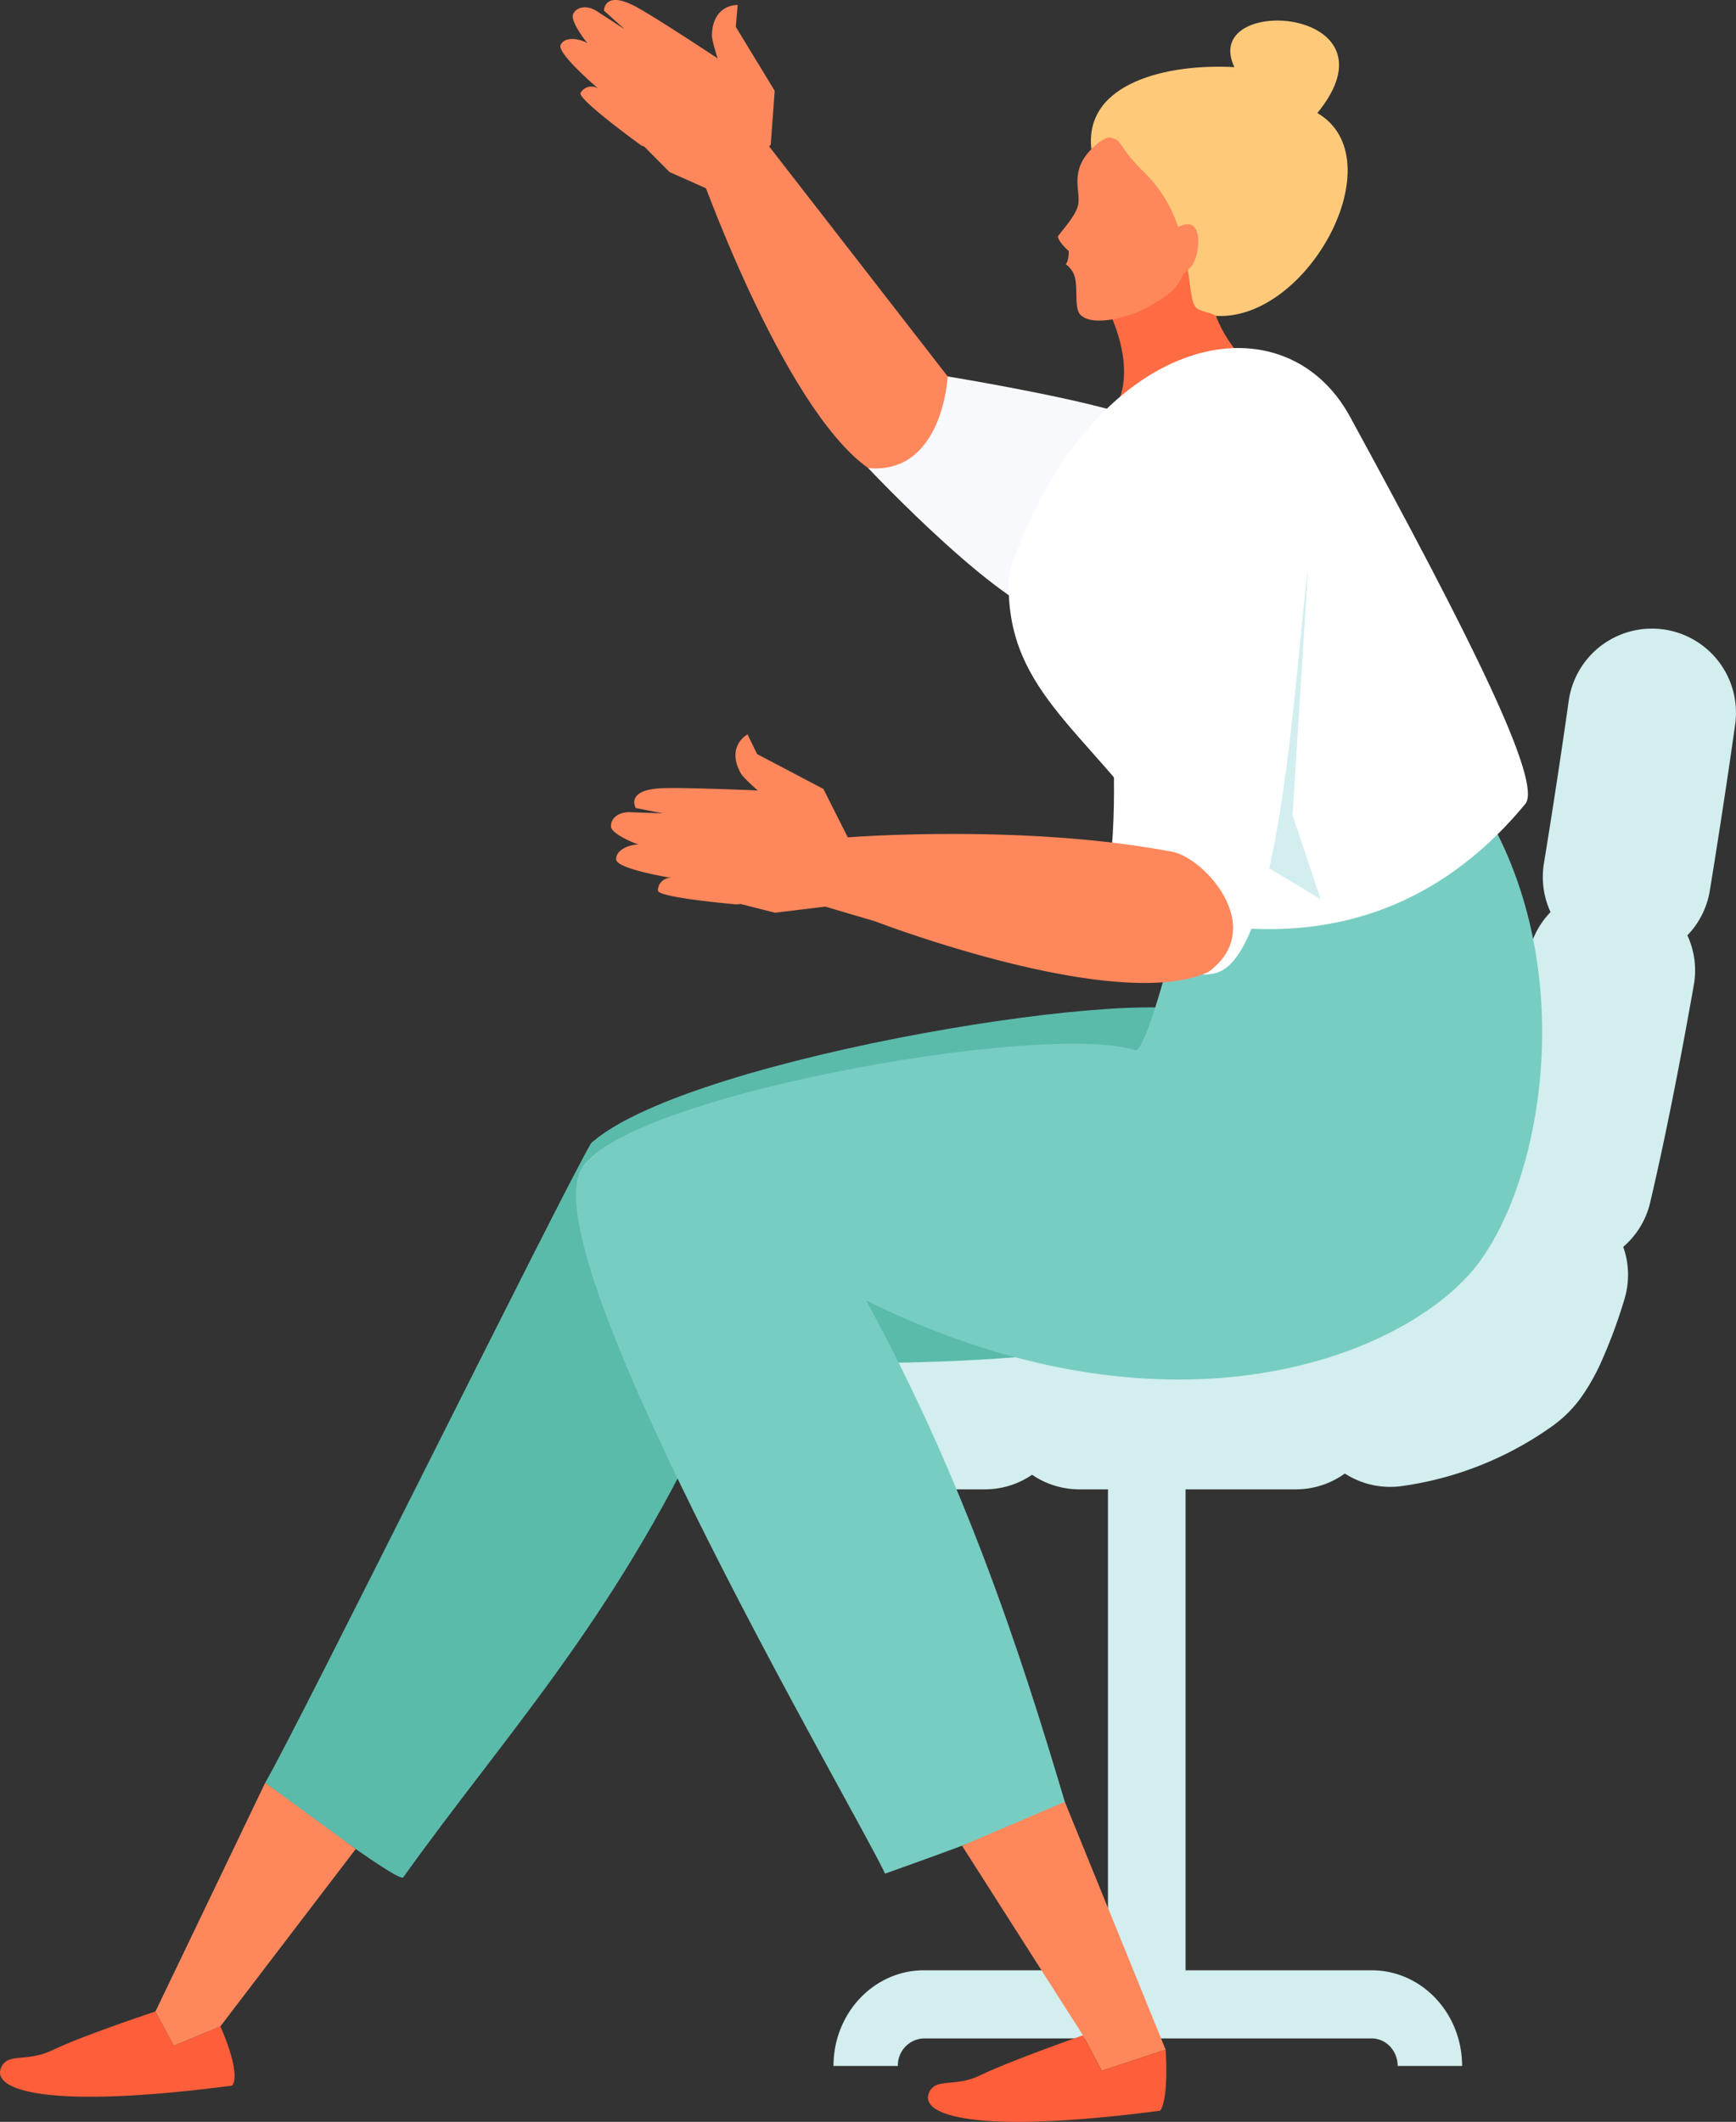
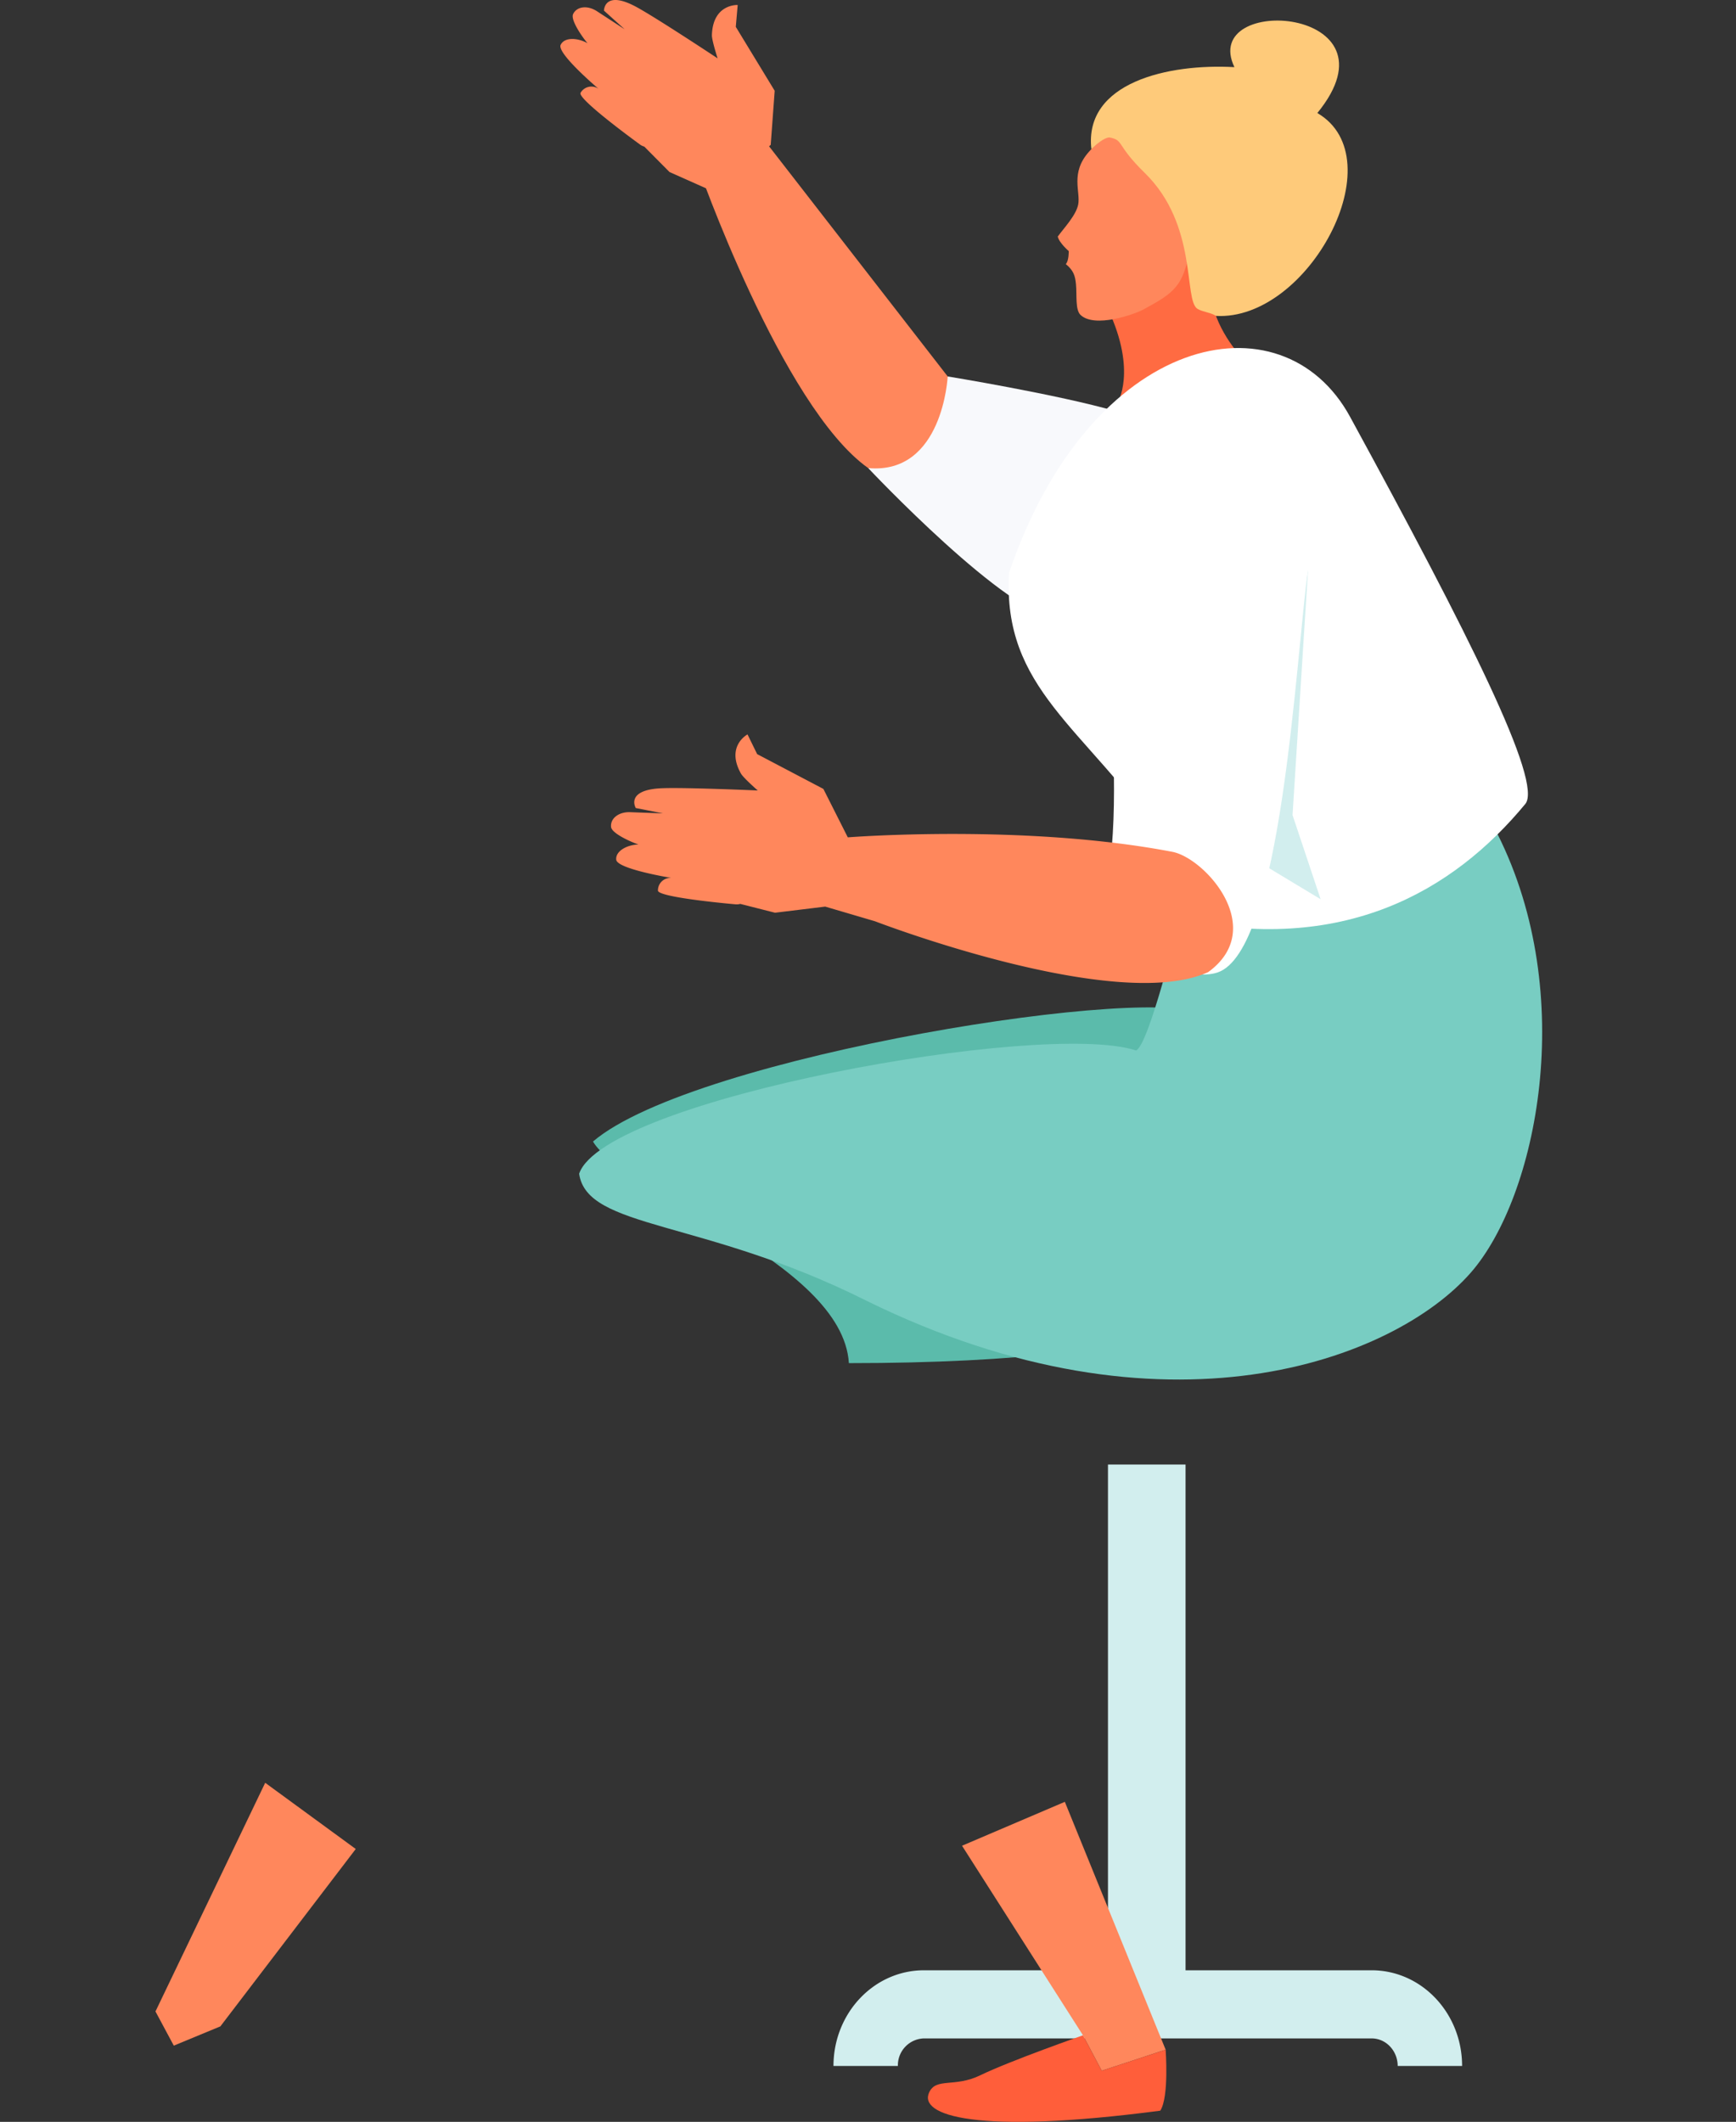
<svg xmlns="http://www.w3.org/2000/svg" width="639.759" height="781.732" viewBox="0 0 639.759 781.732">
  <rect x="0" y="0" width="639.759" height="781.732" fill="#333333" stroke="none" />
  <defs>
    <clipPath id="a">
      <path d="M0,602.357H639.759V-179.375H0Z" transform="translate(0 179.375)" fill="none" />
    </clipPath>
  </defs>
  <g transform="translate(0 179.375)">
    <path d="M93.691,144.939h28.593V-55.568H93.691Z" transform="translate(314.623 415.755)" fill="#d2eeee" />
    <g transform="translate(0 -179.375)" clip-path="url(#a)">
      <g transform="translate(307.155 725.89)">
        <path d="M152.823,19.339H-12.165A9.9,9.9,0,0,0-21.77,29.494H-45.509C-45.5,10.017-30.583-5.75-12.165-5.759H152.823c18.409.009,33.331,15.776,33.331,35.253H162.42c-.013-5.6-4.31-10.154-9.6-10.154" transform="translate(45.509 5.759)" fill="#d2eeee" />
      </g>
      <g transform="translate(252.218 231.587)">
-         <path d="M85.3,244.351a30.812,30.812,0,0,0,17.437-5.374,30.822,30.822,0,0,0,17.437,5.374h79.723a30.859,30.859,0,0,0,18.09-5.827,30.866,30.866,0,0,0,21.023,4.62,125.182,125.182,0,0,0,56.1-22.571A45.588,45.588,0,0,0,306.145,208.9a78.231,78.231,0,0,0,5.984-10.734,188.62,188.62,0,0,0,8.825-23.634,30.835,30.835,0,0,0-.37-19.511,30.818,30.818,0,0,0,9.936-16.386c5.888-25.05,11.357-53.4,16.068-80.041a30.832,30.832,0,0,0-2.366-18.352,30.816,30.816,0,0,0,8.28-16.53c5.718-35.03,9.318-61.083,9.339-61.253A30.972,30.972,0,0,0,335.4-72.469a30.981,30.981,0,0,0-34.93,26.441s-.209,1.53-.628,4.445-1.033,7.173-1.822,12.512c-1.582,10.677-3.866,25.66-6.664,42.81v0a30.82,30.82,0,0,0,2.436,17.942,30.852,30.852,0,0,0-8.215,16.125c-4.58,25.922-9.9,53.4-15.367,76.646a30.8,30.8,0,0,0,.941,17.406,30.824,30.824,0,0,0-9.366,14.277c-1.525,4.929-3.007,9.152-4.293,12.333-.641,1.621-1.255,2.977-1.739,3.966a63.122,63.122,0,0,1-25.3,9.344,30.837,30.837,0,0,0-13.811,5.526,30.857,30.857,0,0,0-16.748-4.912H120.172a30.819,30.819,0,0,0-17.437,5.369A30.808,30.808,0,0,0,85.3,182.4H5.576a30.977,30.977,0,1,0,0,61.955Z" transform="translate(25.401 72.765)" fill="#d2eeee" />
-       </g>
+         </g>
      <g transform="translate(319.958 138.691)">
        <path d="M0,26.018,29.291-7.748s40.391,6.589,62.2,12.874c11.545,3.321-23.843,67.363-21.3,76.227C52.018,81.305,0,26.018,0,26.018" transform="translate(0 7.748)" fill="#f8f9fc" />
      </g>
      <g transform="translate(256.882 49.153)">
        <path d="M17.61,0-5.244,11.283S25.921,100.7,57.831,123.3c27.552,2.5,29.291-33.766,29.291-33.766Z" transform="translate(5.244)" fill="#ff875c" />
      </g>
      <g transform="translate(218.533 371.144)">
        <path d="M173.506,2.518C198.5,41.566,295.306,130.31,42.632,130.31,40.318,92.652-41.3,66.625-51.668,48.665-14.38,16.8,159.978-10.347,173.506,2.518" transform="translate(51.668 0.75)" fill="#5bbbab" />
      </g>
      <g transform="translate(97.731 419.866)">
-         <path d="M125.865,78.6C90.085,154.736,50.836,196.011,13.391,248.378c-1.691,2.379-50.872-34.834-50.872-34.834C-25.23,192.516,71.127-2.378,82.48-21.871,87.84-31.08,153.708.991,125.865,78.6" transform="translate(37.481 23.406)" fill="#5bbbab" />
-       </g>
+         </g>
      <g transform="translate(0 741.06)">
-         <path d="M14.922,10.978c-9.618,4.646-16.273.776-18.888,6.28C-8,25.769,12.939,32.99,81.178,24.043c3.308-5.055-4.406-21.817-4.406-21.817l-17.167,7.1L52.851-3.269S26.027,5.6,14.922,10.978" transform="translate(4.444 3.269)" fill="#ff5e3a" />
-       </g>
+         </g>
    </g>
    <g transform="translate(57.294 477.441)">
      <path d="M0,64.915,6.755,77.506l17.167-7.1L73.809,5.057,40.439-19.331Z" transform="translate(0 19.331)" fill="#ff875c" />
    </g>
    <g transform="translate(0 -179.375)" clip-path="url(#a)">
      <g transform="translate(213.427 304.349)">
        <path d="M158.156,63.7c4.755-2.358,14.6-43.062,18.953-58.5C228.53-12.5,287.26-24.981,291.383-15.955c29.788,59.344,14.482,133.628-9.867,161.485-28.127,32.185-112.574,64.561-222.829,10.32C-1.568,125.665-44.142,129.635-47.1,109.113-37.766,81.6,124.119,52.445,158.156,63.7" transform="translate(47.097 18.968)" fill="#78cdc2" />
      </g>
      <g transform="translate(212.252 420.244)">
-         <path d="M76.812,35.418C118.819,108.3,141.386,179.7,157.293,233.04c.832,2.811-66.26,26.449-66.26,26.449C81,237.7-35.771,38.883-21.7,1.639c3.77-9.976,50.728-33.422,98.51,33.78" transform="translate(22.874 10.547)" fill="#78cdc2" />
-       </g>
+         </g>
    </g>
    <g transform="translate(354.532 484.457)">
      <path d="M34.347,66.279l6.908,13.048,23.551-7.753L27.657-19.737-10.228-3.564Z" transform="translate(10.228 19.737)" fill="#ff875c" />
    </g>
    <g transform="translate(0 -179.375)" clip-path="url(#a)">
      <g transform="translate(341.959 749.846)">
        <path d="M14.916,11.327c-9.6,4.654-16.251.776-18.879,6.293C-8,26.144,12.933,33.344,81.185,24.4c3.3-5.06,1.979-22.475,1.979-22.475L59.612,9.679,52.7-3.373s-26.676,9.326-37.789,14.7" transform="translate(4.442 3.373)" fill="#ff5e3a" />
      </g>
      <g transform="translate(408.444 96.948)">
        <path d="M29.155,2.277C25.926-1,20.474-.8,13.427-.556,6.419.185-5.932,12.806-8.682,16.511,1.982,39.338-5.335,50.883-5.335,50.883s9.78,11.379,24.819,10.324S52.846,45.422,52.846,45.422,25.3,26.857,29.155,2.277" transform="translate(8.682 0.678)" fill="#ff6b42" />
      </g>
      <g transform="translate(389.811 49.799)">
        <path d="M37.51,32.564C39.48,22.17,27.064-7.09,18.552-8.7S6.694-10.794.27-3.525c-6.9,7.81-2.981,14.713-3.914,19.385-.78,3.983-5.26,8.673-7.526,11.793.479,2.284,4.053,5.369,4.053,5.369S-7.052,36.583-8.2,37.8c2.841,2.353,3.434,4.262,3.739,7.387.388,4.14-.318,9.466,1.7,11.362,5.212,4.9,19.733-.174,23.172-2.035C32.067,48.232,35,45.8,37.51,32.564" transform="translate(11.17 9.697)" fill="#ff875c" />
      </g>
      <g transform="translate(402.022 7.577)">
        <path d="M30.293,81.859c1.939,1.151,4.929,1.316,6.79,2.571,33.984,1.913,66.156-57.915,37.349-74.741C106.516-29.578,30.864-34.463,43.868-7.216,19.515-8.585-11.628-1.6-8.847,22.985c2.127-2.044,4.772-4.214,6.633-4.31,5.5,1.046,2.227,2.519,13.039,13.079,19.768,19.3,14.186,46.95,19.468,50.1" transform="translate(9.021 24.377)" fill="#feca7a" />
      </g>
      <g transform="translate(433.595 82.61)">
-         <path d="M0,1.063C10.507-5.073,8.66,11.03,5.757,14.769,4.685,16.142,2.4,18.813.362,18.8Z" transform="translate(0 0.317)" fill="#ff875c" />
-       </g>
+         </g>
      <g transform="translate(206.512 0.002)">
        <path d="M10.832,25.207S-4.622,12.142-3.123,9.021c1.438-3.007,6.5-2.571,9.906-.593C4.848,6.154.437-.161,1.462-2.314c1.364-2.863,5.3-3.334,8.808-1.046L20.45,3.269l-7.609-6.86S12.849-11.37,24.673-5C31.96-1.081,54.717,13.99,54.717,13.99S52.56,7.3,52.617,5.443c.349-11.61,9.5-11.113,9.5-11.113L61.42,2.384,75.754,25.935,74.29,45.865l-20.256,17.6L37,55.875,27.693,46.5a5.443,5.443,0,0,1-1.351-.6S2.965,28.995,4.207,26.693a4.62,4.62,0,0,1,6.624-1.486" transform="translate(3.226 7.506)" fill="#ff875c" />
      </g>
      <g transform="translate(371.705 128.218)">
        <path d="M47.412,161.883c-3.221-.719,0,0-4.114-28.358C13.34,90.977-16.36,77.437-13.985,34.666,16.125-53.908,86.682-68.742,111.7-22.882,155.37,57.163,182.87,111.8,176.276,119.784c-26.506,32.058-67.123,55.906-128.864,42.1" transform="translate(14.119 48.207)" fill="#fff" />
      </g>
    </g>
    <g transform="translate(464.524 30.3)">
      <path d="M17.079,93.718l-10.355-31,5.731-90.622L-5.086,80.356Z" transform="translate(5.086 27.908)" fill="#d2eeee" />
    </g>
    <g transform="translate(0 -179.375)" clip-path="url(#a)">
      <g transform="translate(403.063 181.336)">
        <path d="M60.875,21.836C56.208,55.167,51.322,162.686,27.427,170.46,12.553,175.294-26.3,155.242-16.59,150.954c14.421-40.665-2.985-125.221,5.025-137.136,33.605-50,72.44,8.019,72.44,8.019" transform="translate(18.128 6.503)" fill="#fff" />
      </g>
      <g transform="translate(225.171 270.568)">
        <path d="M17.118,40.734s-19.973-3.255-20.291-6.7c-.314-3.321,4.258-5.548,8.193-5.6-2.833-.954-9.862-4.1-10.1-6.476-.3-3.155,2.837-5.587,7.017-5.43l12.146.445L4.026,15S.034,8.327,13.453,7.712c8.259-.384,35.527.819,35.527.819s-5.286-4.62-6.2-6.245C37.109-7.842,45.206-12.13,45.206-12.13l3.552,7.261L73.167,7.956l9,17.842s65.079-5.112,119.6,5.334c12.085,2.314,35.292,28.253,13.205,44.322C180.865,90.865,92.212,56.723,92.212,56.723L73.847,51.315l-18.5,2.253L42.534,50.317a5.2,5.2,0,0,1-1.469.179S12.324,48.029,12.2,45.414a4.623,4.623,0,0,1,4.916-4.681" transform="translate(5.098 12.13)" fill="#ff875c" />
      </g>
    </g>
  </g>
</svg>